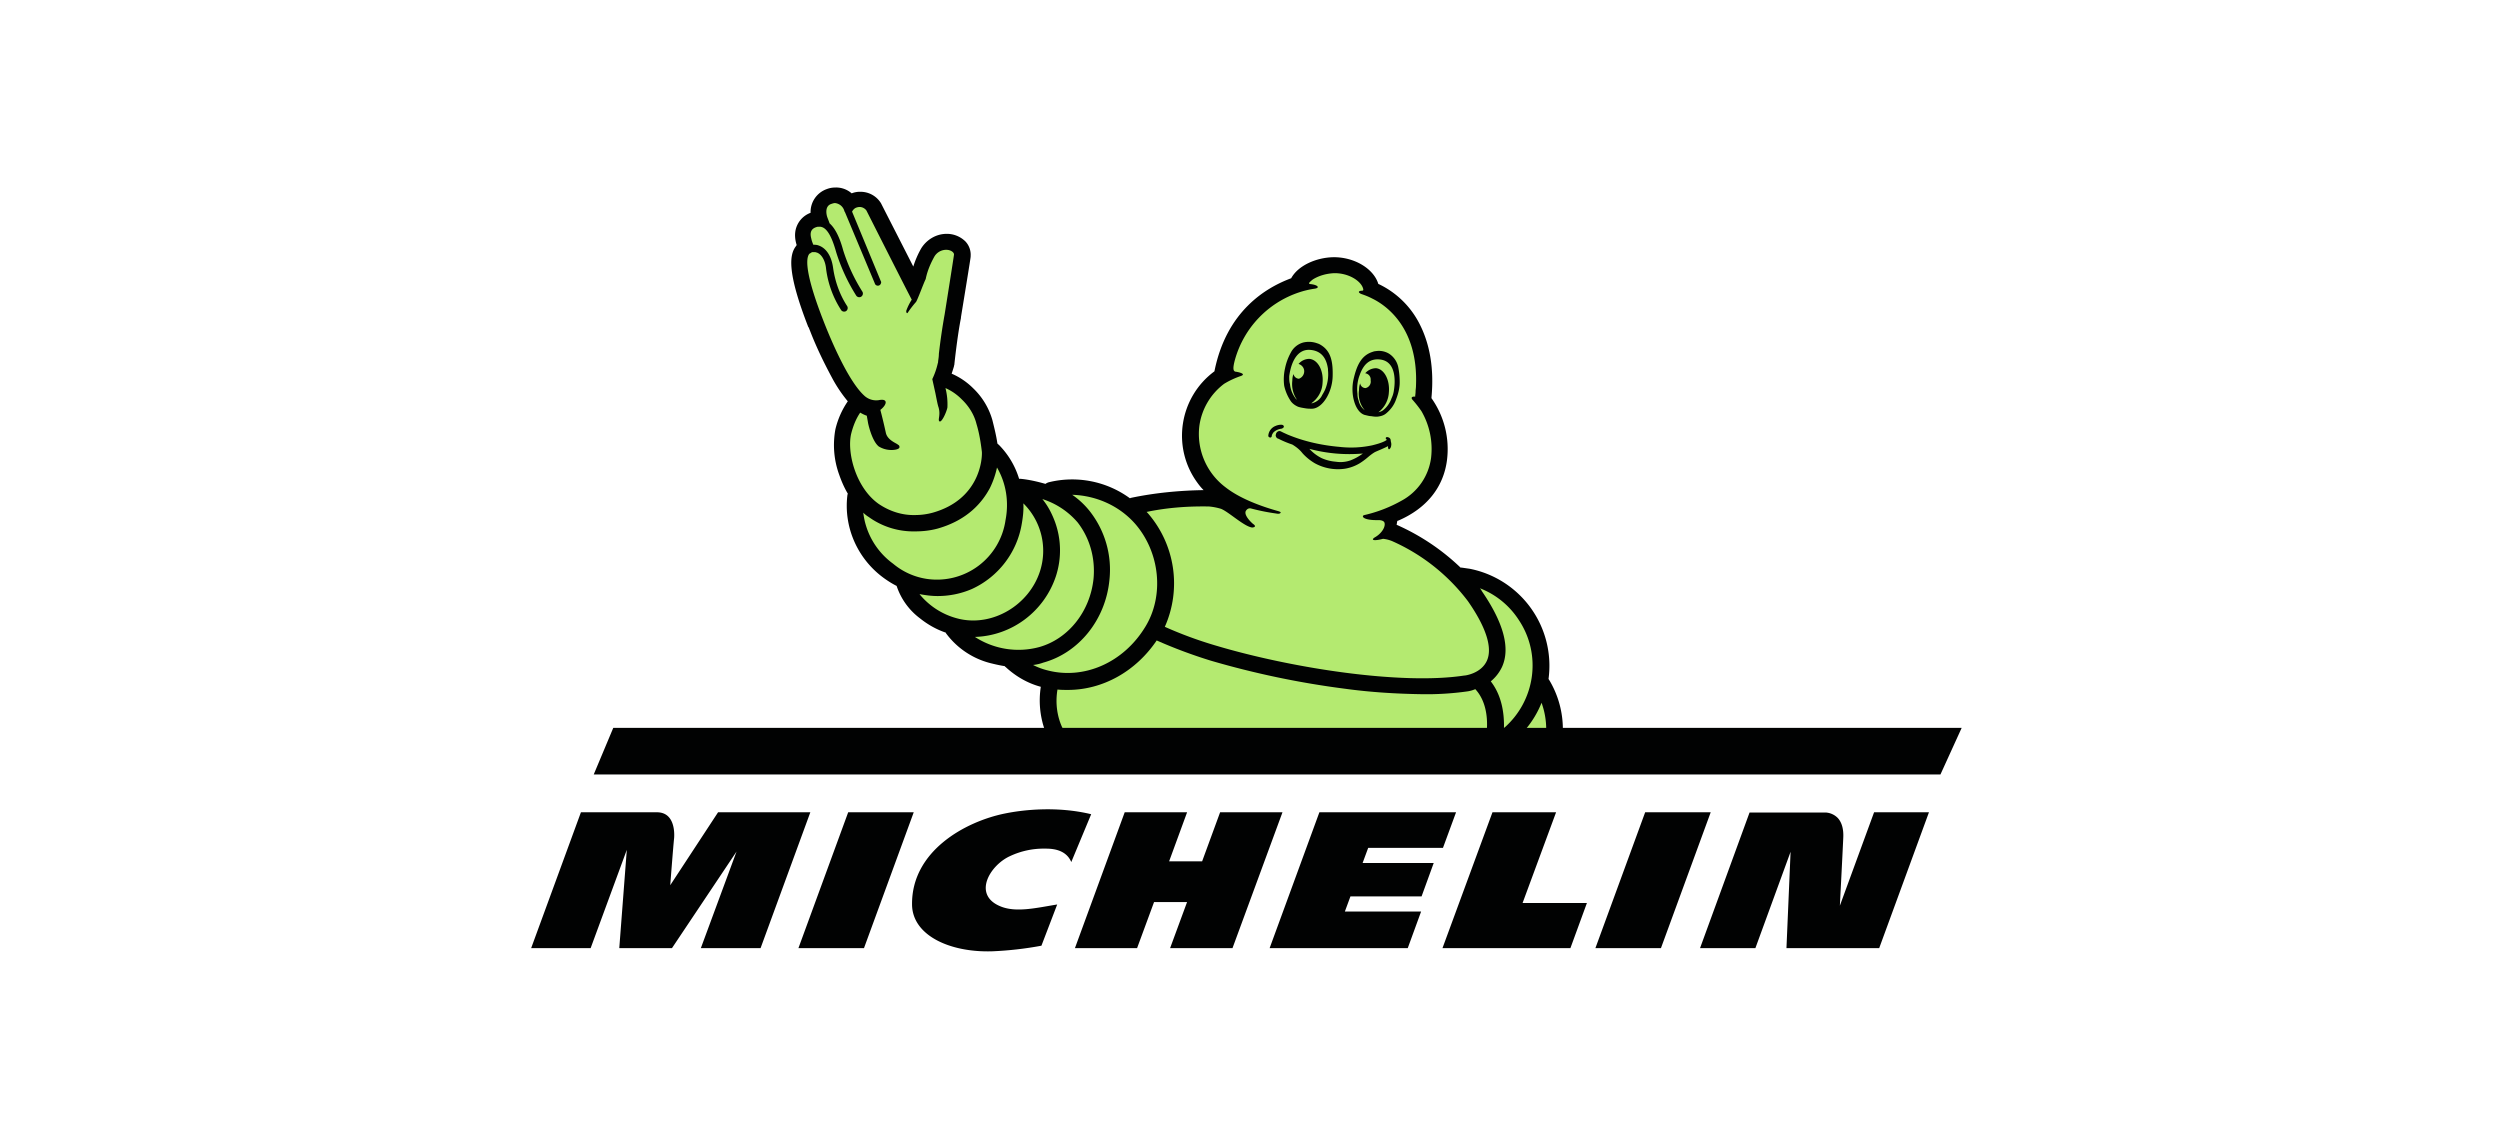
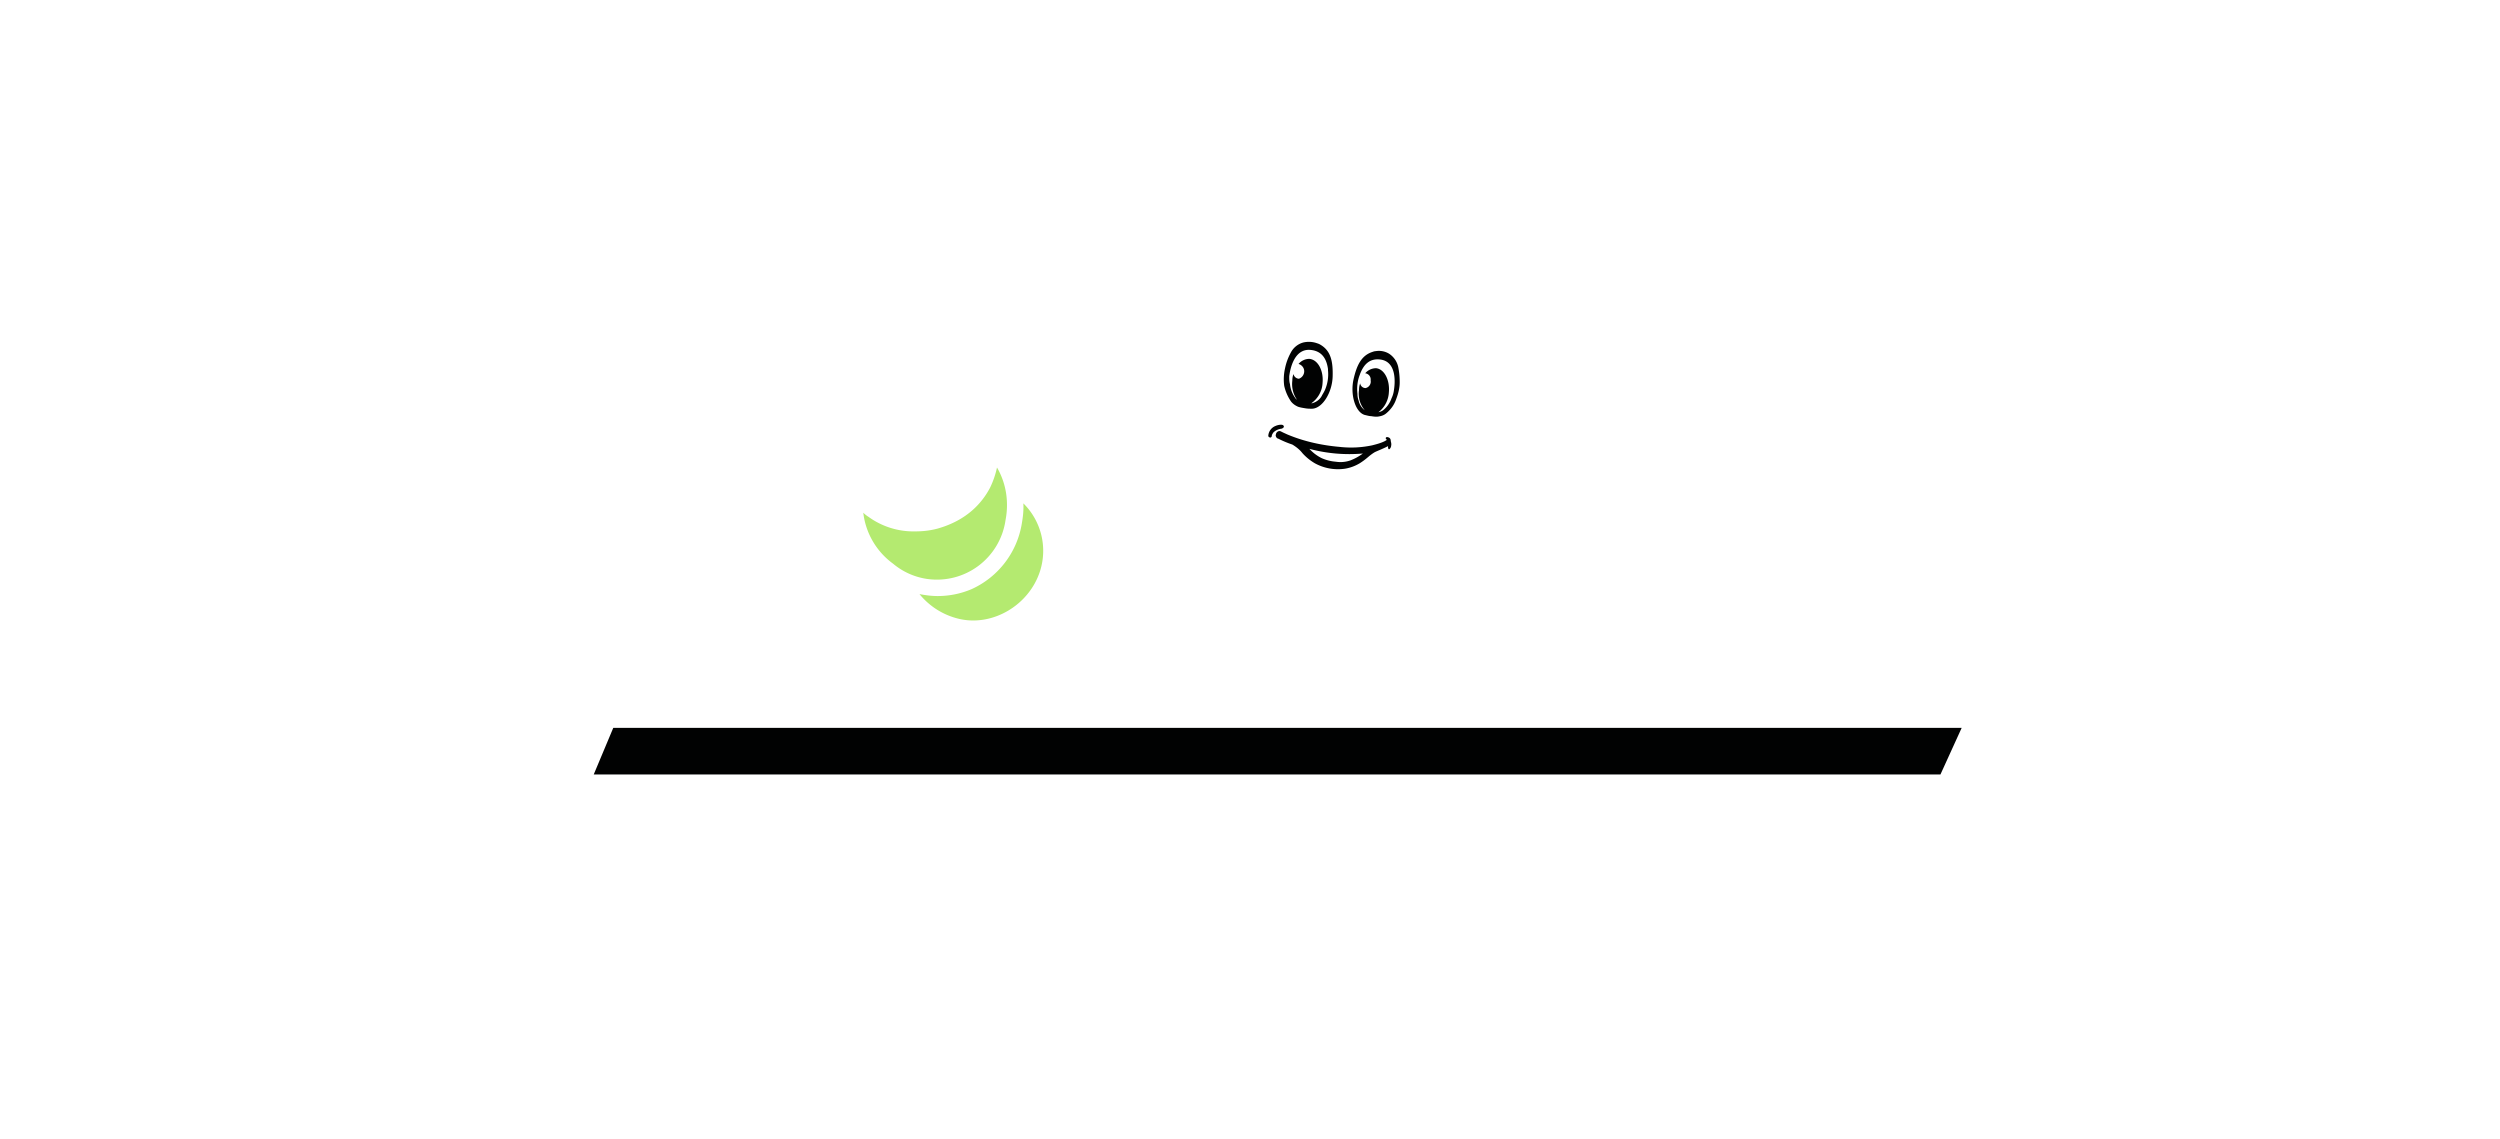
<svg xmlns="http://www.w3.org/2000/svg" width="180" height="82" fill="none" viewBox="0 0 180 82">
-   <path fill="#010202" d="M72.36 58.571c-2.866.58-6.728 2.705-6.693 6.552.017 2.212 2.691 3.46 5.75 3.372a25 25 0 0 0 3.566-.404l1.135-2.968c-1.503.245-2.953.597-4.072.14-2.045-.825-.787-2.95.664-3.618a5.7 5.7 0 0 1 2.535-.544c.436 0 1.485.016 1.887.966l1.433-3.443c-2.464-.597-4.928-.316-6.204-.053m15.487-.087-1.294 3.53h-2.377l1.294-3.53h-4.492l-3.584 9.782h4.475l1.223-3.319h2.377l-1.223 3.32h4.492l3.6-9.783zm-26.778 0-3.583 9.782h4.72l3.582-9.782zm-9.369 0-3.443 5.251s.21-2.757.28-3.407c.035-.51-.018-1.844-1.241-1.844h-5.47l-3.584 9.782h4.283l2.604-7.078-.542 7.078h3.793l4.65-6.955-2.57 6.955h4.3l3.583-9.782zm83.233 0-2.464 6.727c.035-.685.175-3.355.245-4.883.034-.632-.105-1.124-.402-1.44a1.33 1.33 0 0 0-.857-.387h-5.488l-3.565 9.765h3.985l2.534-6.937-.297 6.937h6.677l3.583-9.782zm-16.482 0-3.583 9.782h4.719l3.583-9.782zm-19.943 2.564h5.384l.943-2.564h-9.84l-3.583 9.782h9.945l.961-2.634H96.83l.402-1.09h5.121l.874-2.405h-5.12zm13.529-2.564h-4.58l-3.6 9.782h9.211l1.188-3.249h-4.632zM58.194 23.54l.028.027.112.28c.446 1.15.977 2.244 1.563 3.337a10 10 0 0 0 1.144 1.71 6 6 0 0 0-.893 2.02 6.25 6.25 0 0 0 .279 3.28c.167.477.363.926.614 1.347 0 .028-.028.084-.028.112-.28 2.3.725 4.57 2.595 5.945.307.224.614.42.949.588a4.8 4.8 0 0 0 1.674 2.328c.558.449 1.2.813 1.87 1.037v.028a5.73 5.73 0 0 0 3.181 2.16c.335.084.698.168 1.06.224.028.028.028.056.056.056.726.673 1.59 1.178 2.54 1.43a6.4 6.4 0 0 0 .279 3.085h37.31a6.9 6.9 0 0 0-.977-3.562c-.028-.028-.028-.056-.056-.084a7.12 7.12 0 0 0-5.665-7.935l-.586-.085h-.083a16 16 0 0 0-4.605-3.084c.028-.112.028-.196.056-.28l.084-.028c2.009-.87 3.237-2.384 3.488-4.347a6.34 6.34 0 0 0-1.116-4.458v-.056c.195-2.075-.112-3.898-.921-5.412a6.36 6.36 0 0 0-2.875-2.748h-.028c-.334-1.122-1.758-1.963-3.265-1.935-1.2.028-2.511.589-3.013 1.514-1.814.673-4.66 2.356-5.526 6.702-2.539 1.878-3.097 5.468-1.227 8.02.14.196.279.364.446.532-1.758.028-3.516.197-5.246.561l-.056.028a7.05 7.05 0 0 0-5.86-1.15.8.8 0 0 0-.224.113c-.586-.169-1.2-.309-1.785-.365h-.112a5.9 5.9 0 0 0-1.451-2.44c-.028-.028-.112-.084-.112-.112-.083-.56-.223-1.121-.362-1.682a5.1 5.1 0 0 0-1.368-2.272 5 5 0 0 0-1.563-1.065c.056-.169.112-.337.168-.533 0-.056.028-.084.028-.14 0-.028.223-2.103.474-3.337v-.056c.698-4.262.698-4.319.698-4.375v-.028a1.4 1.4 0 0 0-.363-1.037 1.9 1.9 0 0 0-1.367-.561c-.754 0-1.451.42-1.842 1.066a6.7 6.7 0 0 0-.558 1.29c-.698-1.375-1.619-3.17-2.289-4.487l-.027-.056a1.72 1.72 0 0 0-1.48-.841 1.6 1.6 0 0 0-.641.112 1.7 1.7 0 0 0-1.144-.421c-.224 0-.419.028-.642.112a1.75 1.75 0 0 0-1.172 1.71 1.71 1.71 0 0 0-1.089 1.29c-.055.309-.027.618.056.926 0 .028.028.056.028.112l-.056.084c-.446.59-.67 1.795.893 5.805" />
-   <path fill="#B4EA70" d="M111.327 52.506h-1.479a7 7 0 0 0 1.144-1.906c.223.616.335 1.261.335 1.906M87.048 36.467c.307.028.586.084.865.168.559.224 1.647 1.262 2.233 1.346.111 0 .363-.056.084-.252-.084-.056-.754-.673-.503-.982.084-.112.195-.168.335-.14a15 15 0 0 0 1.814.365c.14.028.251.028.307-.028s.028-.084-.14-.14c-1.311-.365-2.79-.926-3.795-1.711a4.8 4.8 0 0 1-1.897-4.402 4.56 4.56 0 0 1 1.786-3.057 6 6 0 0 1 1.2-.56c.474-.169-.307-.31-.363-.31-.196-.027-.224-.252-.056-.869a7.13 7.13 0 0 1 4.632-4.85 6.5 6.5 0 0 1 1.06-.253c.475-.056.28-.28-.25-.337 0 0-.168 0-.084-.112a2 2 0 0 1 .25-.224c.447-.28.978-.42 1.508-.449 1.088-.028 2.009.59 2.12 1.15 0 0 .029.112-.083.112-.195 0-.363.084-.084.225.056.027.363.112.754.308l.055.028c.81.393 3.349 1.935 3.154 6.31 0 .14-.028.252-.028.392s-.028.252-.028.364c-.251-.028-.335.084-.167.253.223.252.418.504.613.785a5.42 5.42 0 0 1 .698 3.365 4.11 4.11 0 0 1-2.121 3.084 10 10 0 0 1-2.679 1.038c-.25.056-.14.392 1.033.364.111 0 .307.028.39.14.14.253-.111.758-.613 1.066-.447.252-.084.308.53.14.251.028.474.084.725.197a13.9 13.9 0 0 1 5.386 4.29c1.312 1.879 1.786 3.365 1.368 4.29-.419.925-1.563 1.066-1.591 1.066h-.028c-4.549.7-12.474-.533-17.915-2.16a29 29 0 0 1-3.656-1.346 7.7 7.7 0 0 0-1.228-8.188l-.084-.084c1.48-.308 2.958-.42 4.493-.392" />
-   <path fill="#B4EA70" d="M109.345 44.626c1.675 2.496 1.2 5.833-1.06 7.796.028-1.094-.167-2.356-.949-3.365a3 3 0 0 0 .809-1.038c.614-1.346.112-3.197-1.479-5.496v-.028l-.111-.14a5.85 5.85 0 0 1 2.79 2.27M81.719 37.7c1.814 2.075 2.121 5.216.726 7.459-1.563 2.552-4.381 3.786-7.004 3.113a4.8 4.8 0 0 1-1.06-.393c.25-.028.501-.084.725-.168 2.567-.701 4.492-3.085 4.772-5.945a6.82 6.82 0 0 0-1.396-4.935 5.8 5.8 0 0 0-1.283-1.206c1.73.056 3.376.785 4.52 2.075" />
-   <path fill="#B4EA70" d="M77.59 37.615c.892 1.15 1.283 2.608 1.143 4.066-.251 2.356-1.814 4.319-3.907 4.908a5.75 5.75 0 0 1-4.632-.73c2.68-.084 4.995-1.85 5.832-4.374a6 6 0 0 0-.083-3.954c-.224-.589-.503-1.122-.893-1.598a5.56 5.56 0 0 1 2.54 1.682" />
  <path fill="#B4EA70" d="M73.57 37.7c.084-.477.14-.982.112-1.458a4.8 4.8 0 0 1 1.2 4.879c-.782 2.44-3.377 3.982-5.777 3.449a5.2 5.2 0 0 1-2.902-1.795c.447.084.865.14 1.312.14.837 0 1.674-.168 2.455-.504a6.3 6.3 0 0 0 3.6-4.711" />
  <path fill="#B4EA70" d="M71.784 33.661c.67 1.15.865 2.496.614 3.786a4.99 4.99 0 0 1-5.665 4.234 4.9 4.9 0 0 1-2.428-1.093 5.3 5.3 0 0 1-2.149-3.674c.112.112.252.224.391.308a5.5 5.5 0 0 0 3.349 1.038c.53 0 1.06-.056 1.59-.196 2.205-.617 3.265-1.935 3.796-2.945a6.4 6.4 0 0 0 .502-1.458" />
-   <path fill="#B4EA70" d="m58.279 18.267.056-.028a.6.6 0 0 1 .14-.084h.222c.028 0 .084.028.112.028.335.112.614.56.67 1.178a7.1 7.1 0 0 0 1.088 2.972c.084.112.251.14.363.056a.267.267 0 0 0 .056-.365c-.53-.813-.865-1.766-1.005-2.748-.112-.813-.474-1.402-1.032-1.598-.14-.056-.252-.056-.391-.056-.056-.14-.112-.28-.14-.42-.056-.225-.167-.674.335-.842l.084-.028h.056c.362-.056.837.112 1.311 1.823a13.3 13.3 0 0 0 1.451 3.14c.084.112.252.14.363.056a.27.27 0 0 0 .084-.336 12.8 12.8 0 0 1-1.395-3c-.196-.73-.503-1.515-.977-1.935-.056-.169-.14-.365-.167-.449-.084-.252-.168-.813.306-.953.084-.028.168-.057.252-.057a.78.78 0 0 1 .67.561c0 .028.027.056.055.112l2.149 5.132c0 .028.028.056.056.084a.23.23 0 0 0 .335-.028c.055-.084.083-.168.027-.252l-2.064-4.992a.66.66 0 0 1 .223-.252.74.74 0 0 1 .335-.084.62.62 0 0 1 .474.252s2.763 5.468 3.265 6.422a4 4 0 0 0-.39.785c-.028.14.055.252.111.14.167-.252.363-.505.558-.729l.028-.028c.14-.224.53-1.318.698-1.654.111-.561.335-1.094.614-1.599a.99.99 0 0 1 .865-.505c.307 0 .558.169.558.337 0 .084-.67 4.29-.67 4.29a45 45 0 0 0-.419 2.86c0 .169-.028.365-.055.533v.056s0 .028-.028.112a5.3 5.3 0 0 1-.391 1.122l.223 1.01c.084.42.168.869.224 1.01.167.56-.056.896.055 1.009.14.168.503-.59.586-.982a4.7 4.7 0 0 0-.14-1.402 3.8 3.8 0 0 1 1.173.813c.502.477.893 1.094 1.06 1.767.196.645.307 1.318.39 2.019.029.533-.166 3.42-3.543 4.374a4.8 4.8 0 0 1-1.256.169c-.949.028-1.87-.28-2.65-.814-1.647-1.177-2.289-3.73-1.954-5.075.14-.533.335-1.037.642-1.486.14.084.307.168.474.224l.084.477c0 .056.279 1.346.781 1.738q.42.253.921.253c.14 0 .502-.028.558-.169.028-.056 0-.112-.028-.168-.056-.028-.111-.084-.167-.112-.251-.14-.698-.364-.782-.813a41 41 0 0 0-.39-1.626c.502-.393.558-.842-.112-.701a1.26 1.26 0 0 1-1.06-.337c-1.284-1.178-2.68-4.739-2.93-5.384-1.117-2.86-1.368-4.402-1.005-4.823m17.86 31.379c.25.028.502.028.753.028 2.456 0 4.856-1.29 6.39-3.562a35 35 0 0 0 3.907 1.459 63 63 0 0 0 9.655 2.019c1.842.252 3.684.364 5.526.392a21 21 0 0 0 3.237-.196 2.2 2.2 0 0 0 .614-.168c.725.785.893 1.906.837 2.86H76.529c-.418-.841-.558-1.85-.39-2.832" />
  <path fill="#010202" d="M92.965 28.923c.14.169.306.28.502.365.167.056.363.084.53.112s.307.028.475.028c.753-.028 1.45-1.178 1.479-2.328.027-1.037-.112-1.822-.866-2.271a1 1 0 0 0-.25-.112 1.76 1.76 0 0 0-1.005-.056 1.44 1.44 0 0 0-.893.729 4 4 0 0 0-.419 1.15 3.6 3.6 0 0 0-.056 1.233c.084.393.251.786.502 1.15m-.14-1.822c.056-.477.335-2.02 1.535-1.907.92.084 1.172.785 1.256 1.374v.084a2.85 2.85 0 0 1-.196 1.374c-.055.14-.14.28-.223.42-.14.309-.419.505-.725.59h-.056c.474-.337.781-.87.809-1.459.084-.897-.335-1.682-.949-1.738-.307 0-.586.14-.781.364.279.084.474.365.39.673a.57.57 0 0 1-.362.393.42.42 0 0 1-.391-.337c-.056.14-.084.309-.084.477a2 2 0 0 0 .335 1.374c-.028-.028-.084-.056-.111-.112a1.97 1.97 0 0 1-.391-1.01c-.056-.168-.056-.364-.056-.56m7.088 4.374c-.14-.028-.167.084-.112.14l.056.056-.14.085c-.278.14-.585.224-.92.308a7.3 7.3 0 0 1-2.344.112c-1.284-.112-2.568-.392-3.768-.897l-.306-.14-.168-.084c-.14-.057-.279.027-.335.168 0 .028 0 .056-.028.084 0 .112.056.252.196.28q.503.254 1.004.42c.28.17.53.365.726.618.25.28.558.532.893.729a3.46 3.46 0 0 0 2.176.392 3 3 0 0 0 1.06-.392q.336-.21.67-.505c.14-.112.252-.196.391-.28.084-.056.67-.28.977-.449 0 .112 0 .196.056.224s.167-.14.167-.252c.028-.112 0-.224-.028-.336 0-.169-.083-.253-.223-.28m-2.707 1.682c-.335.113-.697.14-1.032.085a3.1 3.1 0 0 1-1.005-.253 3 3 0 0 1-.893-.673q1.884.505 3.851.337a3.8 3.8 0 0 1-.92.505m-4.772-2.467c-.028-.112-.167-.112-.195-.112a1 1 0 0 0-.39.084.82.82 0 0 0-.531.7c0 .029 0 .057.028.085a.2.2 0 0 0 .111.056.12.12 0 0 0 .112-.112c0-.084.056-.168.112-.252.167-.169.39-.253.614-.28.055-.029.167-.085.14-.17m8.232-4.29a1.53 1.53 0 0 0-.641-.926 1.4 1.4 0 0 0-.95-.196.8.8 0 0 0-.25.056c-.81.252-1.145.982-1.368 1.963-.25 1.094.112 2.383.81 2.58.139.028.306.084.446.084.167.028.363.056.53.028.196-.028.39-.084.558-.224.335-.28.586-.617.726-1.038.139-.364.251-.785.251-1.178a5.5 5.5 0 0 0-.112-1.15m-.307 1.71a1.8 1.8 0 0 1-.167.561 1.9 1.9 0 0 1-.614.87c-.112.083-.223.111-.335.14.447-.337.726-.87.754-1.43.083-.898-.335-1.683-.921-1.74a1.04 1.04 0 0 0-.782.365.447.447 0 0 1 .391.505.477.477 0 0 1-.363.56.39.39 0 0 1-.39-.336c-.056.14-.084.309-.084.477a1.82 1.82 0 0 0 .418 1.458 1.18 1.18 0 0 1-.446-.7 1.3 1.3 0 0 1-.084-.477c-.056-.477 0-.954.168-1.375l.028-.084c.223-.56.614-1.15 1.507-1.01 1.144.197 1.004 1.711.92 2.216m40.882 24.295H44.156l-1.407 3.356h96.964z" />
</svg>